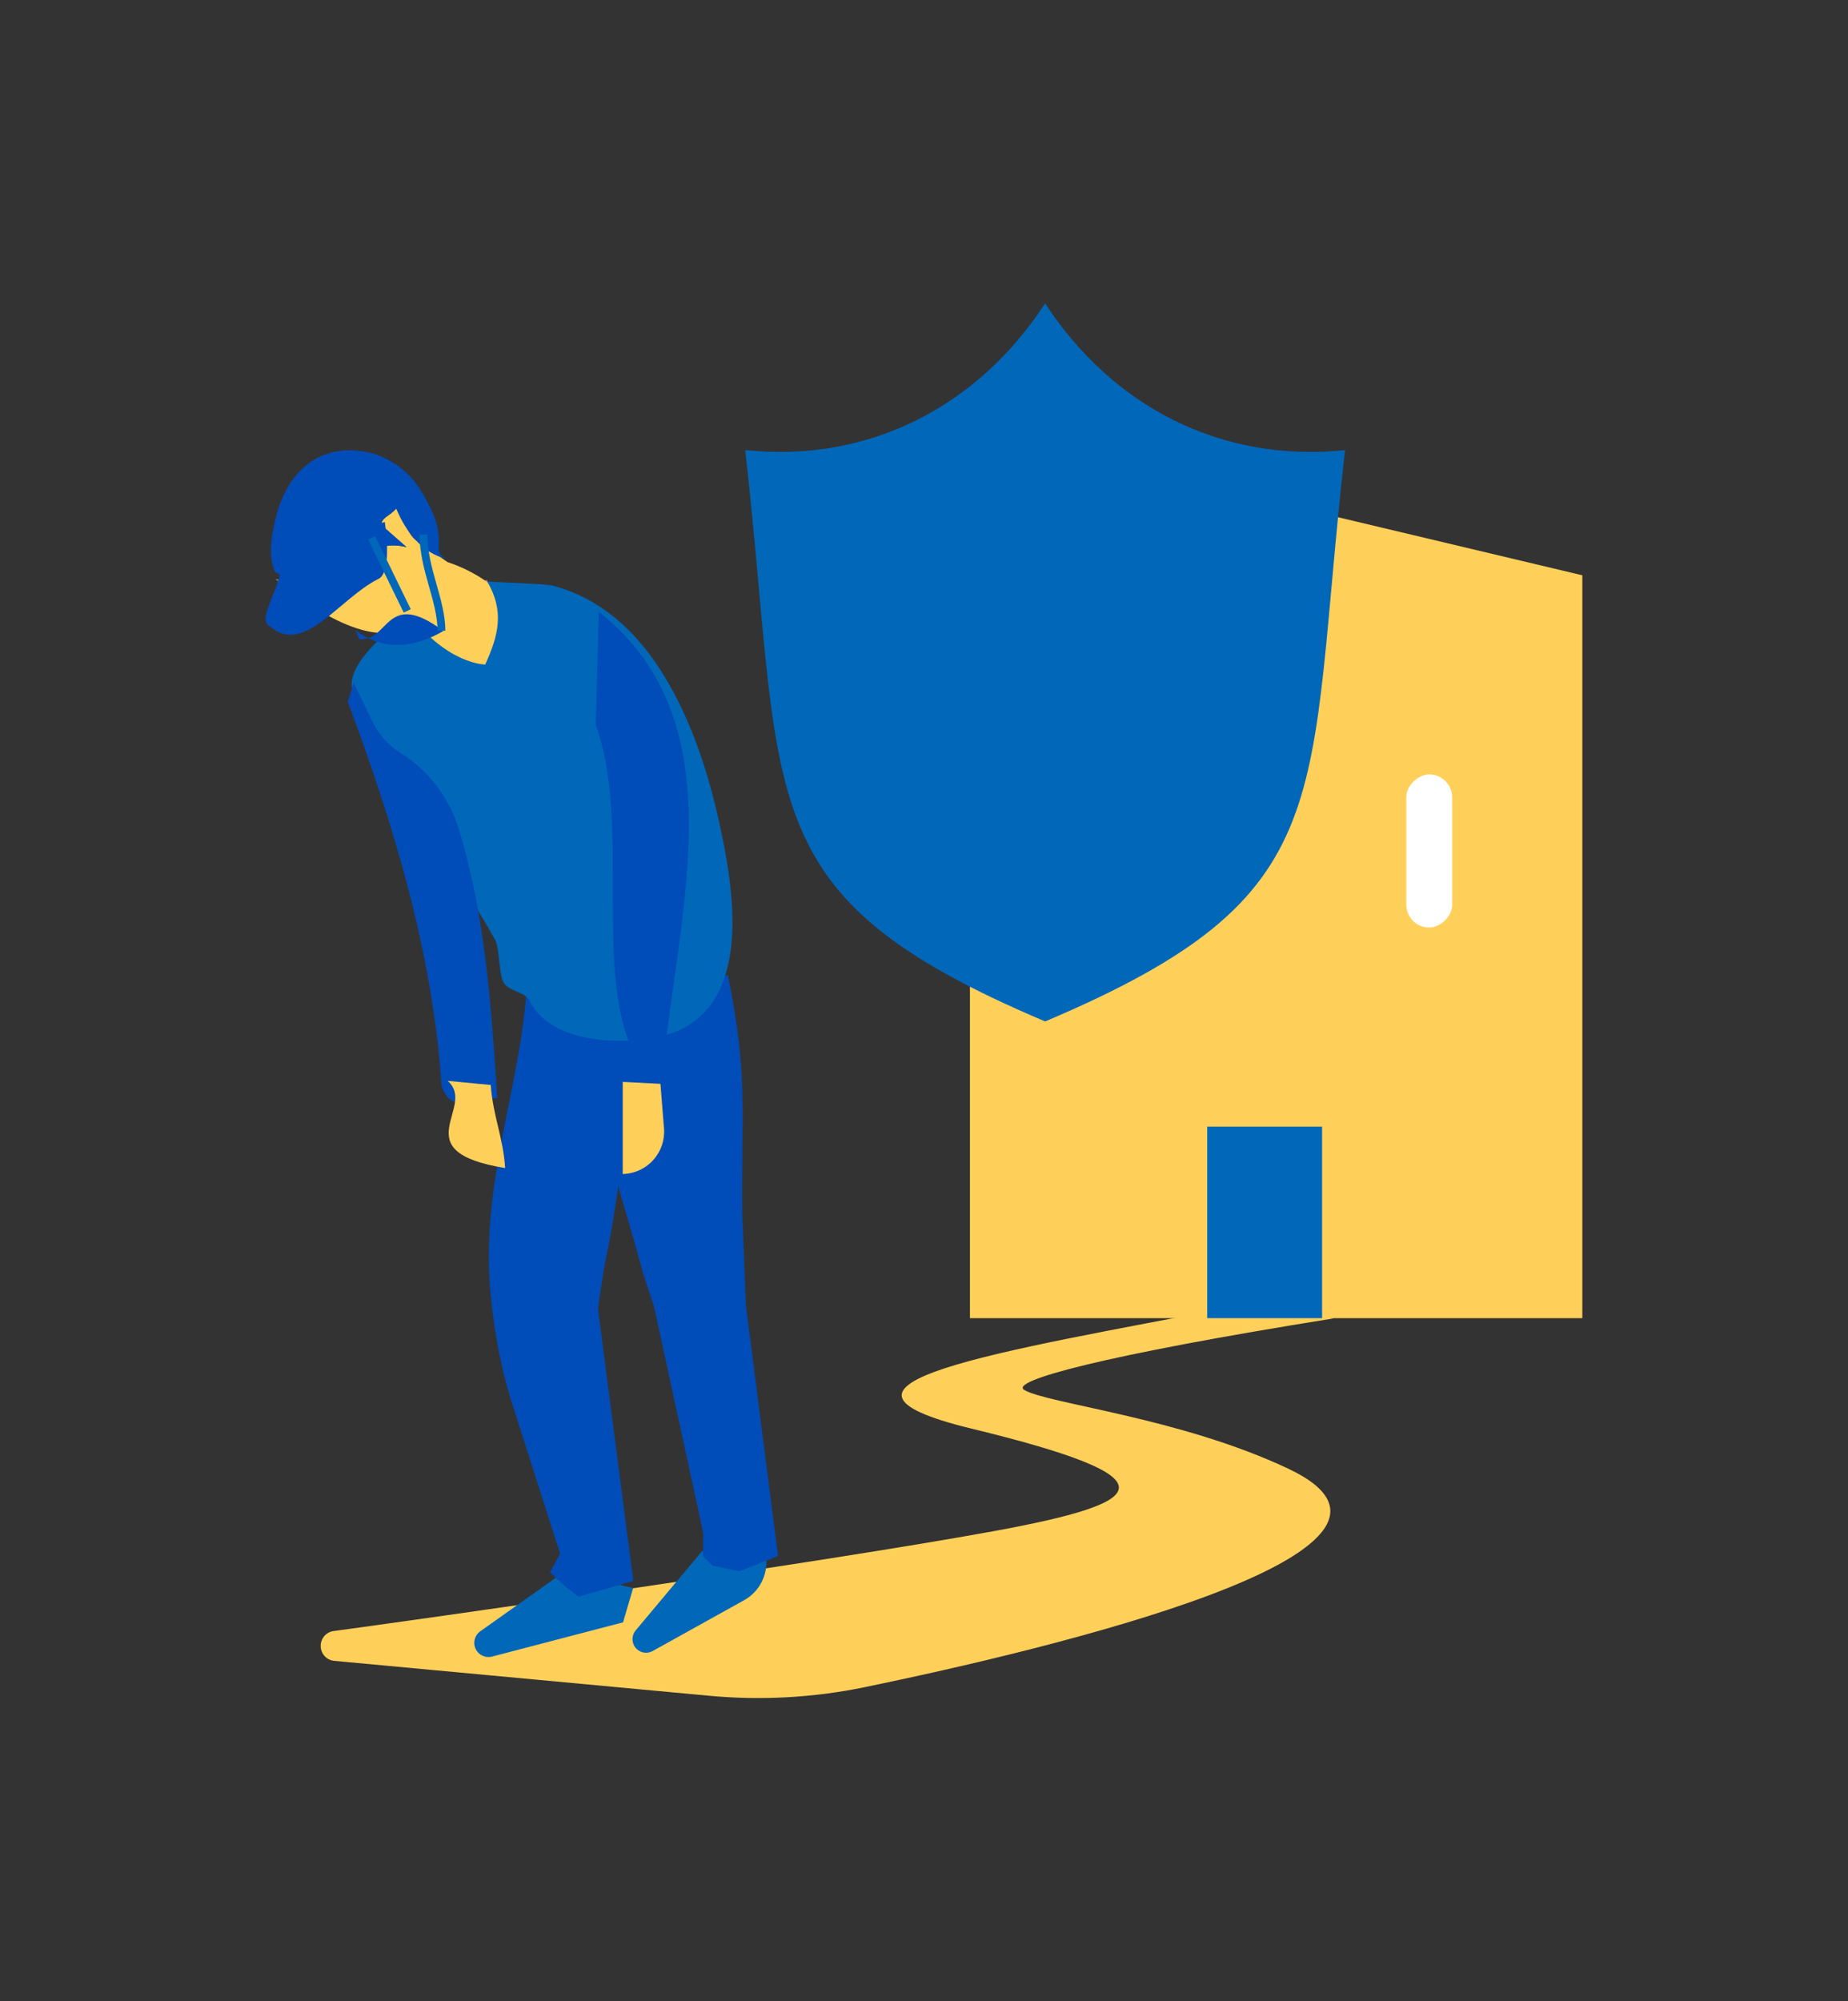
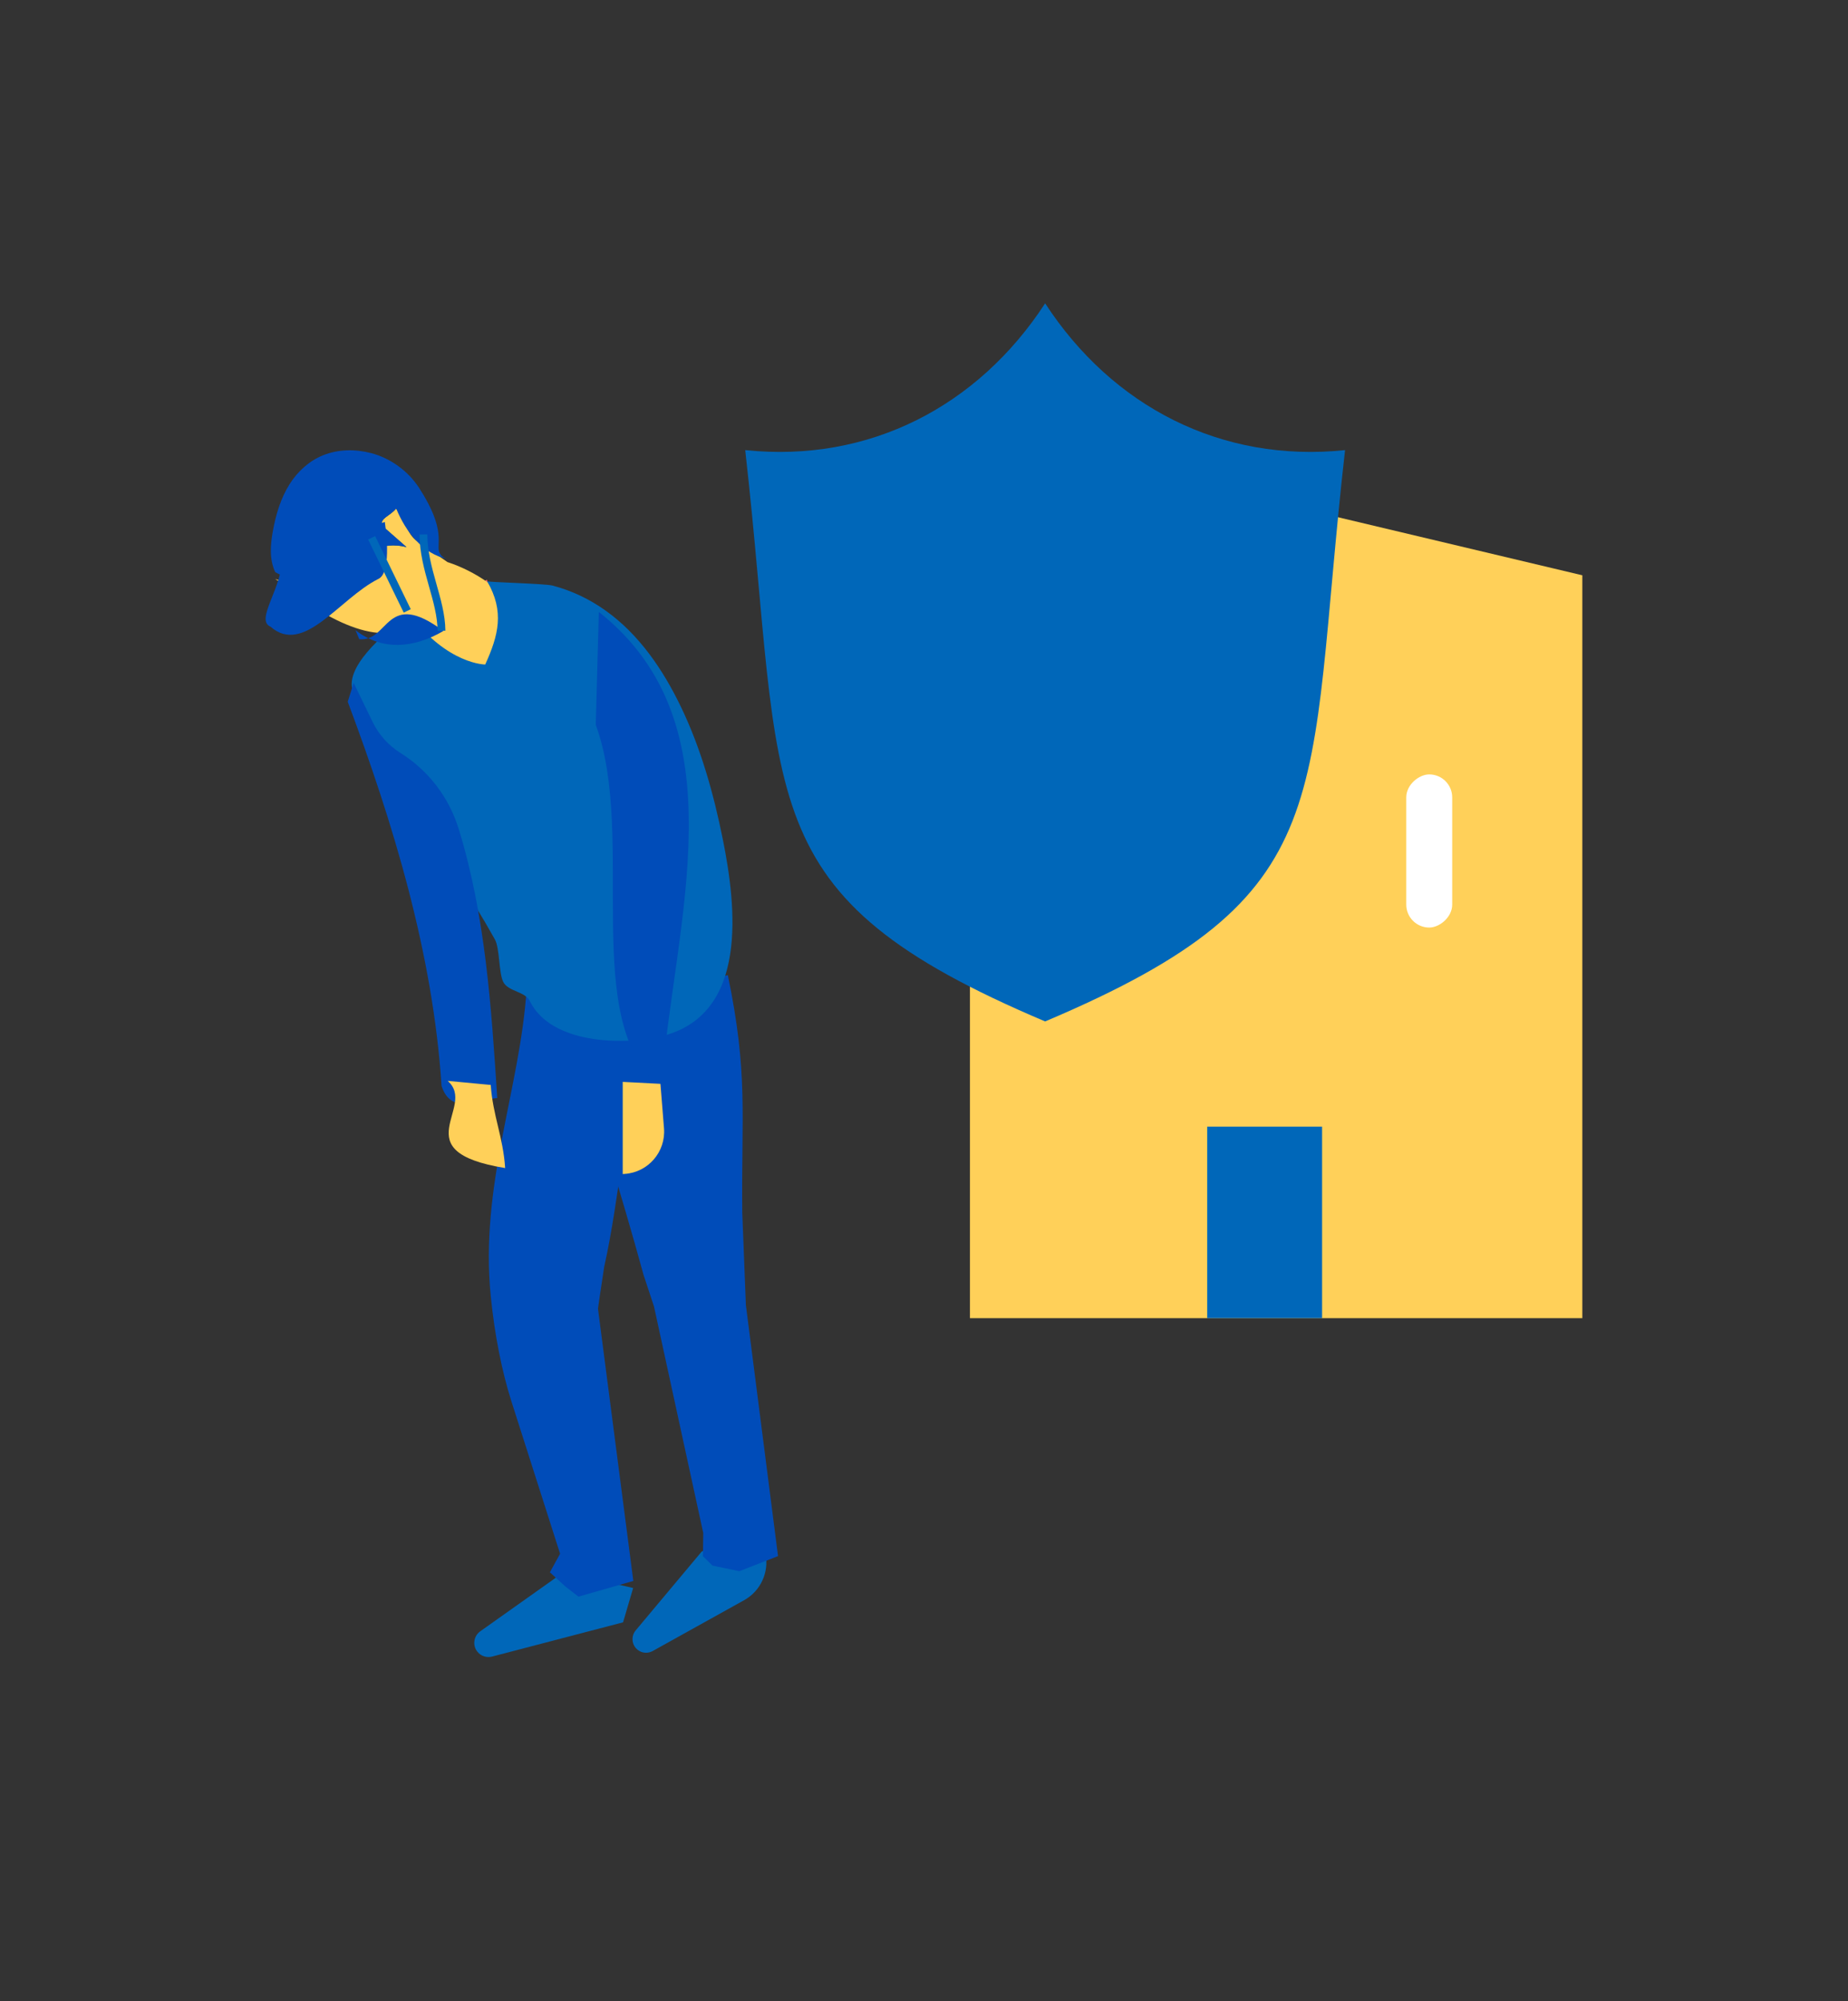
<svg xmlns="http://www.w3.org/2000/svg" id="b" viewBox="0 0 218 236">
  <rect x="0" y="0" width="218" height="236" fill="#333333" stroke="none" />
  <defs>
    <style>
      .d {
        fill: #fff;
      }

      .e {
        fill: #004cb9;
      }

      .f {
        fill: #f3626d;
      }

      .g {
        fill: #ffd059;
      }

      .h {
        fill: #0067b9;
      }

      .i {
        fill: none;
        stroke: #0067b9;
        stroke-miterlimit: 10;
        stroke-width: .92px;
      }
    </style>
  </defs>
  <polygon class="g" points="186.66 155.44 114.42 155.44 114.42 50.68 186.66 67.84 186.66 155.44" />
  <rect class="d" x="159.57" y="97.64" width="18.06" height="5.42" rx="2.71" ry="2.71" transform="translate(268.95 -68.25) rotate(90)" />
-   <path class="g" d="m145.77,154.05c-28.41,5.45-52.66,9.2-31.19,14.41,24.28,5.89,21.26,8.69,2.63,12.1-20.5,3.75-68.81,10.56-77.87,11.78-.87.12-1.51.87-1.51,1.75h0c0,.91.69,1.68,1.58,1.76l44.26,4.12c6.12.57,12.29.23,18.32-1.01,21.45-4.43,70.57-16.02,50.02-25.75-12.8-6.06-28.5-7.68-31.19-9.31-1.73-1.05,9.01-4.04,36.56-8.44" />
  <g>
    <g>
      <path class="f" d="m57.45,68.37c2.32,7.34-.22,9.98-.22,9.98,0,0-4.4.02-8.89-5.89" />
      <g>
-         <path class="g" d="m49.03,63.68c-1.21-1-1.33-2.84-2.31-3.7-.86.98-1.78,1.04-1.72,1.96.98.86,1.96,1.72,2.94,2.58-5.64-1.48-9.83,5.26-15.47,3.78,4.78,2.46,12.69,10.27,17.79,3.46-.86.98-2.58,2.94-2.52,3.86,2.94,2.58,6.87,6.02,10.43,3.94,8.05-4.22,1.12-11.17-5.39-13.28l-3.75-2.62Z" />
+         <path class="g" d="m49.03,63.68c-1.21-1-1.33-2.84-2.31-3.7-.86.98-1.78,1.04-1.72,1.96.98.86,1.96,1.72,2.94,2.58-5.64-1.48-9.83,5.26-15.47,3.78,4.78,2.46,12.69,10.27,17.79,3.46-.86.98-2.58,2.94-2.52,3.86,2.94,2.58,6.87,6.02,10.43,3.94,8.05-4.22,1.12-11.17-5.39-13.28Z" />
        <path class="e" d="m51.84,65.19c-.44-1.07.89-2.57-2.39-7.64-1.3-2.01-3.4-3.52-5.64-4.11-1.87-.49-3.88-.49-5.73.26-1.62.66-2.98,1.91-3.91,3.38-1.06,1.68-1.63,3.61-1.98,5.54-.29,1.59-.44,3.33.28,4.85,5.72,3.23,9.85-4.44,15.49-2.96-.98-.86-1.96-1.72-2.94-2.58-.06-.92.86-.98,1.72-1.96,1.1,2.7,3.12,5.34,6.01,5.94-.42-.12-.72-.32-.9-.74Z" />
      </g>
      <path class="h" d="m66.48,185.4l-9.83,6.97c-.78.56-.94,1.66-.33,2.41h0c.41.51,1.08.73,1.72.57l15.46-4.04,1.19-4.05" />
      <path class="h" d="m82.77,182.97l-7.78,9.29c-.59.71-.47,1.77.27,2.32h0c.51.38,1.19.42,1.74.11l10.78-5.99c1.95-1.08,2.97-3.31,2.52-5.49l-.7-3.41" />
      <path class="e" d="m76.47,122.97c-2.9,8.31-3.22,17.58-5.2,26.44-.46,2.95-.73,4.91-.73,4.91l4.17,32.11-6.47,1.85-1.54-1.19-1.83-1.68,1.2-2.19-5.77-18.06c-.55-1.73-1.04-3.69-1.45-5.77-.41-2.08-.73-4.27-.95-6.47-1.34-13.12,3.46-24.53,4.22-36.27" />
      <path class="e" d="m85.86,114.99c2.42,11.68,1.59,16.31,1.7,27.99.21,5.47.43,10.93.43,10.93l3.79,29.59-4.56,1.78-3.17-.66-1.13-1.11.04-2.73-5.81-26.71s-.5-1.5-1.24-3.75c-2.66-9.77-6.14-20.64-9.19-30.91" />
      <path class="h" d="m48.34,72.45c-3.42,2.44-7.78,6.42-6.68,9.13,3.74,10.45,10.93,18.8,16.72,29.2.58,1.04.45,3.93.98,5,.59,1.19,2.68,1.11,3.18,2.35,2.5,4.92,10.76,5.16,15.36,4.1,10.51-2.44,8.95-15.4,7.36-23.29-1.08-5.35-2.57-10.69-4.95-15.62-2.09-4.33-4.9-8.49-8.86-11.31-1.9-1.36-4.02-2.37-6.28-2.96-.86-.23-7.64-.39-7.71-.51,2.08,3.56,1.34,6.38-.22,9.82,0,0-4.4.02-8.89-5.89Z" />
    </g>
-     <path class="g" d="m47.84,74.66c1.33-1.65,1.89-2.86,1.96-3.09.25-.86.05.23.02.8" />
    <path class="g" d="m35.07,70.24c4.22,3.17,11.88,7.3,15.2,1.53-2.76.18-4.72-1.54-7.84-.87-3.69-.33-7.37-.67-7.37-.67Z" />
    <path class="e" d="m54.12,97.77c3.14,10.22,3.84,20.96,4.54,31.71-1.84.12-5.4,2.2-6.57-1.42-1.02-15.65-5.73-31.06-11.07-45.31l.7-2.22,2.25,4.63c.73,1.49,1.86,2.75,3.27,3.63h0c3.31,2.07,5.74,5.26,6.88,8.99Z" />
    <path class="e" d="m70.64,72.16c16.99,13.42,8.86,36.54,7.36,56.06-9.75-7.69-2.84-29.4-7.72-42.75" />
    <path class="g" d="m52.81,127.46c3.54,3.09-5.37,8.3,6.78,10.28-.24-3.68-1.45-6.17-1.7-9.8l-5.08-.48Z" />
    <path class="g" d="m73.46,127.58v10.87s.25-.02.25-.02c2.76-.19,4.84-2.61,4.62-5.37l-.42-5.25-4.45-.23Z" />
    <path class="e" d="m33.26,65.64c.19,3.53-3.25,7.46-1.35,8.26,3.92,3.44,8.11-3.3,12.68-5.61,1.78-.73.8-6.74.8-6.74" />
    <path class="e" d="m42.38,75.37c3.53.38,3.11-6.06,9.92-.96-3.56,2.08-7.25,2.32-10.36-.09" />
    <line class="i" x1="43.84" y1="63.42" x2="48.04" y2="72.04" />
    <path class="i" d="m49.95,63.02c.02,4.15,2.1,7.71,2.13,11.36" />
  </g>
  <rect class="h" x="142.41" y="132.86" width="13.55" height="22.58" />
  <path class="h" d="m123.29,35.77c-7.92,12.16-20.78,18.83-35.38,17.31,4.72,41.72,0,52.4,35.38,67.37,35.38-14.97,30.66-25.65,35.38-67.37-14.6,1.52-27.46-5.15-35.38-17.31Z" />
</svg>